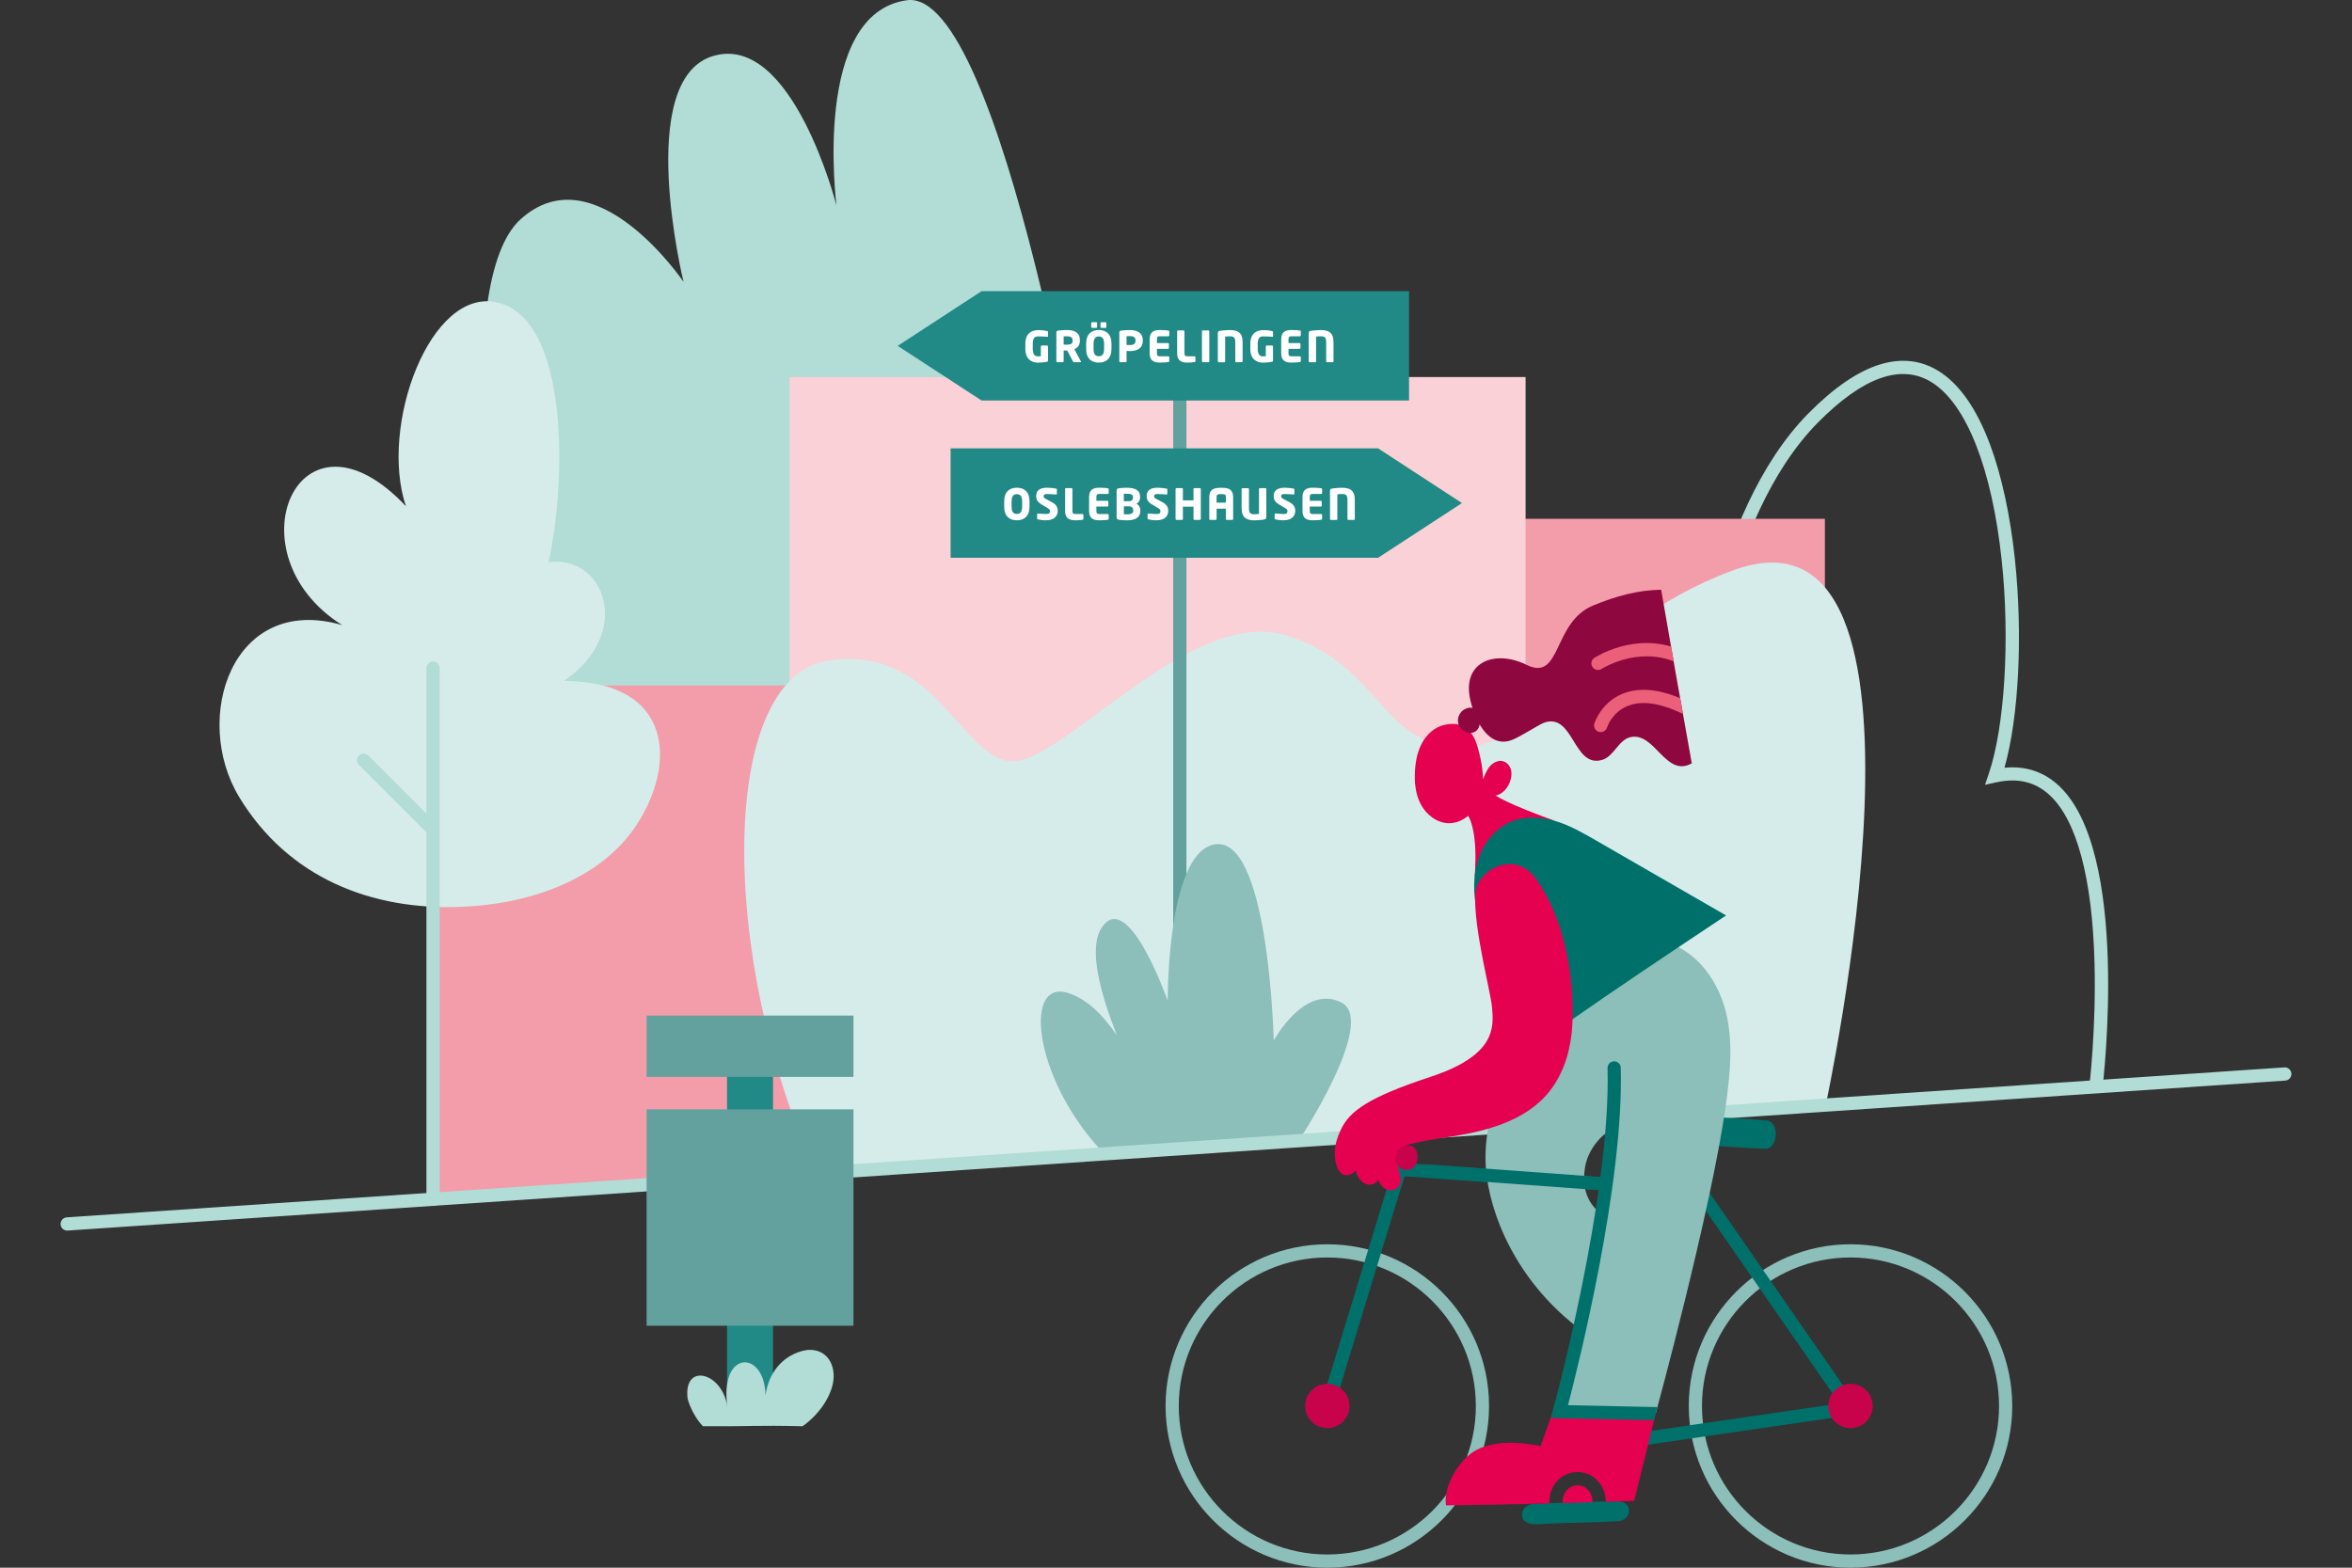
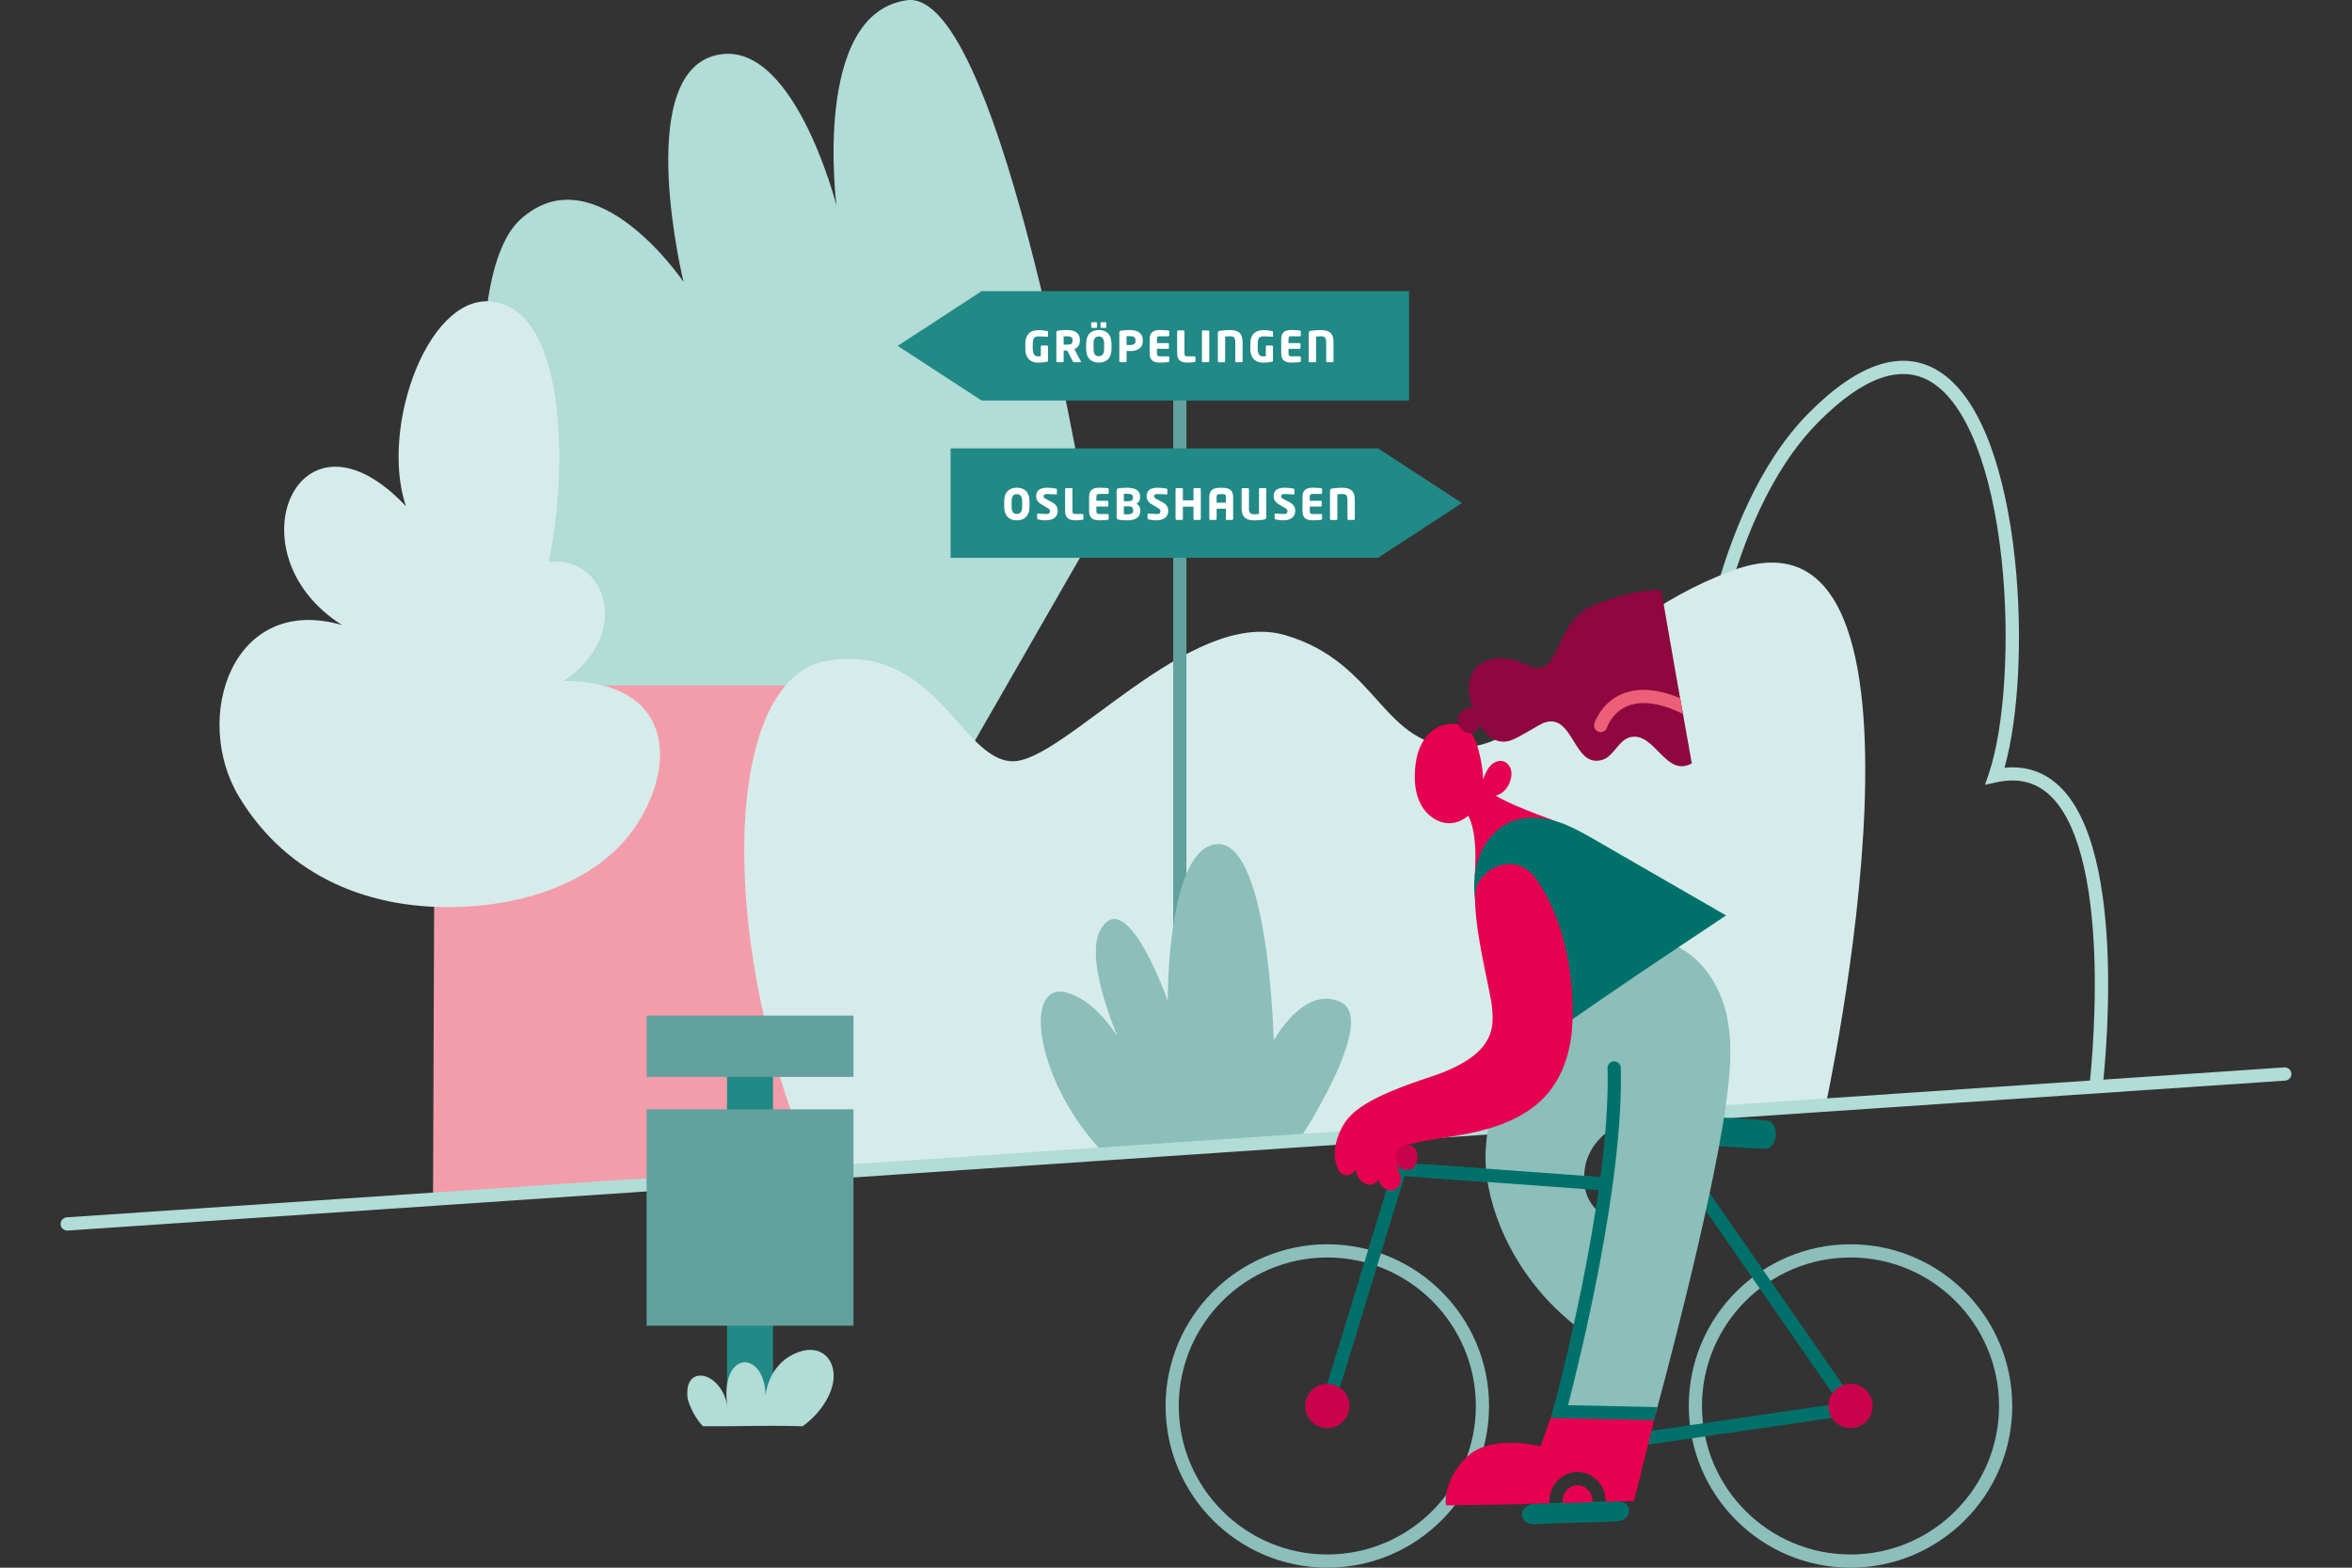
<svg xmlns="http://www.w3.org/2000/svg" viewBox="0 0 600 400">
  <rect x="0" y="0" width="600" height="400" fill="#333333" stroke="none" />
  <defs>
    <clipPath id="d">
      <path d="M389.41,169.63c-8.04-4.01-17.04-.77-14.13,9.79,1.95,7.08,5.76,11.27,10.48,9.36,2.25-.91,5.84-3.31,8.04-4.35,7.69-2.8,7.45,11.68,14.94,9.45,3-.89,4.15-5.13,7.21-5.8,6.25-1.37,8.95,10.44,15.63,6.69-2.63-14.68-5.26-29.36-7.82-44.3-6.04.11-11.51,1.61-17.39,4.04-10.34,4.28-8.01,19.58-16.97,15.11Z" style="fill:#8e073e;" />
    </clipPath>
  </defs>
  <g id="a">
    <path d="M147.84,207.33c-26.2-58.01-32.04-135.76-15.16-151.27,19.08-17.52,41.69,15.85,41.69,15.85,0,0-12.63-51.64,7.58-57.63s31.44,38.17,31.44,38.17c0,0-6.36-49.03,17.96-52.39,24.33-3.37,47.08,137.15,47.08,137.15l-48.07,83.73-82.52-13.61Z" style="fill:#b2dcd6;" />
    <path d="M536.31,278.01l-3.35-.41c.02-.15,1.79-15.08,1.36-31.78-.56-21.77-4.55-36.65-11.54-43.02-3.65-3.32-8.05-4.37-13.48-3.19l-2.92.63.96-2.82c4.07-11.95,5.43-34.29,3.31-54.35-2.48-23.44-9.01-40.05-17.91-45.55-7.75-4.79-17.51-1.32-29.01,10.32-12.33,12.48-19.3,31.2-22.97,44.71-4.01,14.73-5.07,26.64-5.08,26.76l-3.36-.29c.01-.12,1.09-12.28,5.17-27.29,3.78-13.92,10.98-33.24,23.84-46.26,6.49-6.56,12.64-10.77,18.29-12.49,5.42-1.65,10.43-1.09,14.9,1.68,5.32,3.29,9.76,9.65,13.2,18.91,2.93,7.91,5.11,17.99,6.29,29.16,2.06,19.43.98,40.26-2.66,53.16,5.3-.52,9.9.97,13.7,4.43,18.39,16.76,11.56,75.21,11.26,77.69Z" style="fill:#b2dcd6;" />
    <polyline points="110.47 305.98 110.96 174.92 219.19 174.92 219.19 298.24" style="fill:#f39daa;" />
-     <rect x="379.45" y="132.38" width="86.08" height="93.28" style="fill:#f39daa;" />
-     <rect x="201.42" y="96.2" width="187.76" height="104.01" style="fill:#fad1d6;" />
    <path d="M208.31,299.77c-25.15-55.71-24.94-126.68,2.76-131.17,27.69-4.49,34.03,25.26,47.13,25.64s45.28-39.3,69.61-32.19,24.5,28.9,45.21,28.6c20.71-.29,29.59-30.44,68.94-45.07,58.38-21.71,23.58,137.35,23.58,137.35l-257.22,16.84Z" style="fill:#d6eceb;" />
    <path d="M118.04,231.37c-23.3,1.04-44.54-7.43-57-27.96-12.18-20.06-1.87-52.09,26.27-43.91-28.94-18.14-11.15-59.4,16.24-30.34-6.9-20.44,6.26-56.19,23.48-51.95,18.21,4.49,17.46,45.66,12.91,66.23,14.66-1.91,21.54,18.45,3.89,30.3,28.01.1,28.8,21.34,18.41,36.96-8.54,12.84-25.4,19.83-44.2,20.66Z" style="fill:#d6eceb;" />
-     <path d="M110.47,307.67c-.93,0-1.69-.76-1.69-1.69v-135.51c0-.93.76-1.69,1.69-1.69s1.69.76,1.69,1.69v135.51c0,.93-.76,1.69-1.69,1.69Z" style="fill:#b2dcd6;" />
    <line x1="110.12" y1="211.35" x2="92.76" y2="193.99" style="fill:#fff;" />
-     <path d="M110.12,213.03c-.43,0-.86-.16-1.19-.49l-17.36-17.36c-.66-.66-.66-1.73,0-2.39.66-.66,1.73-.66,2.39,0l17.36,17.36c.66.66.66,1.73,0,2.39-.33.33-.76.49-1.19.49Z" style="fill:#b2dcd6;" />
    <rect x="299.29" y="76.62" width="3.37" height="195.71" style="fill:#62a19d;" />
    <polygon points="351.55 142.32 242.5 142.32 242.5 114.4 351.55 114.4 372.95 128.36 351.55 142.32" style="fill:#218986;" />
    <polygon points="250.41 74.29 359.45 74.29 359.45 102.2 250.41 102.2 229.01 88.25 250.41 74.29" style="fill:#218986;" />
    <path d="M267.19,85.92h-.03c-.52-.02-1.34-.09-2.27-.09s-1.43.43-1.43,1.86v1.37c0,1.51.69,1.86,1.22,1.86.31,0,.58-.01.84-.03v-2.51c0-.12.09-.22.21-.22h1.4c.12,0,.22.1.22.22v3.67c0,.15-.05.22-.22.25-.59.12-1.35.23-2.45.23-1.25,0-3.11-.71-3.11-3.47v-1.35c0-2.79,1.74-3.48,3.32-3.48,1.09,0,1.88.16,2.28.25.11.02.19.07.19.16v1.16c0,.12-.07.14-.16.14Z" style="fill:#fff;" />
    <path d="M275.59,92.42h-1.67c-.12,0-.16-.11-.22-.22l-1.46-2.76h-.12c-.23.01-.57-.01-.78-.01v2.77c0,.12-.1.22-.22.22h-1.42c-.12,0-.22-.1-.22-.22v-7.33c0-.37.15-.47.49-.52.5-.08,1.43-.14,2.22-.14,1.86,0,3.29.62,3.29,2.56v.14c0,1.16-.61,1.87-1.41,2.18l1.65,3.08s.03.09.03.12c0,.08-.04.13-.16.13ZM273.62,86.77c0-.67-.51-.97-1.43-.97-.15,0-.72.02-.85.03v2.1c.12.01.66.02.78.02,1.15,0,1.51-.29,1.51-1.04v-.14Z" style="fill:#fff;" />
    <path d="M280.31,92.52c-1.8,0-3.23-.97-3.23-3.51v-1.3c0-2.53,1.43-3.51,3.23-3.51s3.23.97,3.23,3.51v1.3c0,2.53-1.43,3.51-3.23,3.51ZM279.64,83.67h-1.03c-.12,0-.24-.1-.24-.22v-1.02c0-.12.12-.22.24-.22h1.03c.12,0,.23.1.23.22v1.02c0,.12-.11.22-.23.22ZM281.66,87.72c0-1.31-.44-1.87-1.35-1.87s-1.34.56-1.34,1.87v1.3c0,1.31.43,1.87,1.34,1.87s1.35-.56,1.35-1.87v-1.3ZM282,83.67h-1.03c-.12,0-.23-.1-.23-.22v-1.02c0-.12.11-.22.23-.22h1.03c.12,0,.24.1.24.22v1.02c0,.12-.12.22-.24.22Z" style="fill:#fff;" />
    <path d="M288.27,89.58c-.26,0-.61-.02-.88-.03v2.65c0,.12-.1.22-.22.22h-1.41c-.12,0-.22-.09-.22-.21v-7.34c0-.37.15-.47.49-.52.56-.09,1.43-.14,2.22-.14,1.65,0,3.28.58,3.28,2.63v.1c0,2.04-1.63,2.64-3.26,2.64ZM289.67,86.84c0-.78-.48-1.08-1.4-1.08-.15,0-.75.02-.88.03v2.23c.12.01.77.02.88.02.97,0,1.4-.36,1.4-1.1v-.1Z" style="fill:#fff;" />
    <path d="M298.05,92.38c-.38.05-.94.14-2.12.14-1.41,0-2.65-.36-2.65-2.35v-3.63c0-1.99,1.26-2.34,2.67-2.34,1.18,0,1.73.09,2.11.14.15.02.22.08.22.22v1.02c0,.12-.1.22-.22.22h-2.22c-.51,0-.7.17-.7.74v.99h2.83c.12,0,.22.1.22.22v1.04c0,.12-.1.22-.22.22h-2.83v1.16c0,.57.19.74.7.74h2.22c.12,0,.22.1.22.22v1.02c0,.14-.07.21-.22.23Z" style="fill:#fff;" />
    <path d="M304.74,92.38c-.36.08-1.2.14-1.78.14-1.41,0-2.67-.36-2.67-2.35v-5.65c0-.12.1-.22.22-.22h1.43c.12,0,.22.1.22.22v5.65c0,.57.19.74.7.74h1.88c.12,0,.22.1.22.22v1.02c0,.14-.07.2-.22.23Z" style="fill:#fff;" />
    <path d="M308.28,92.42h-1.46c-.12,0-.2-.1-.2-.22v-7.69c0-.12.08-.21.2-.21h1.46c.12,0,.21.09.21.21v7.69c0,.12-.09.22-.21.22Z" style="fill:#fff;" />
    <path d="M316.78,92.42h-1.46c-.12,0-.2-.1-.2-.22v-4.87c0-1.22-.4-1.52-1.3-1.52-.45,0-.94.02-1.28.07v6.33c0,.12-.09.22-.21.22h-1.45c-.12,0-.21-.1-.21-.22v-7.13c0-.49.13-.61.56-.68.58-.09,1.82-.19,2.38-.19,2.12,0,3.38.59,3.38,3.12v4.87c0,.12-.09.22-.21.22Z" style="fill:#fff;" />
    <path d="M324.58,85.92h-.03c-.52-.02-1.34-.09-2.27-.09s-1.43.43-1.43,1.86v1.37c0,1.51.69,1.86,1.22,1.86.31,0,.58-.01.84-.03v-2.51c0-.12.09-.22.21-.22h1.4c.12,0,.22.1.22.22v3.67c0,.15-.05.22-.22.25-.59.12-1.35.23-2.45.23-1.25,0-3.11-.71-3.11-3.47v-1.35c0-2.79,1.74-3.48,3.32-3.48,1.09,0,1.88.16,2.28.25.11.02.19.07.19.16v1.16c0,.12-.07.14-.16.14Z" style="fill:#fff;" />
    <path d="M331.61,92.38c-.38.05-.94.14-2.12.14-1.41,0-2.65-.36-2.65-2.35v-3.63c0-1.99,1.26-2.34,2.67-2.34,1.18,0,1.73.09,2.11.14.15.02.22.08.22.22v1.02c0,.12-.1.22-.22.22h-2.22c-.51,0-.7.17-.7.74v.99h2.83c.12,0,.22.1.22.22v1.04c0,.12-.1.22-.22.22h-2.83v1.16c0,.57.19.74.7.74h2.22c.12,0,.22.1.22.22v1.02c0,.14-.07.21-.22.23Z" style="fill:#fff;" />
    <path d="M339.97,92.42h-1.46c-.12,0-.2-.1-.2-.22v-4.87c0-1.22-.4-1.52-1.3-1.52-.45,0-.94.02-1.28.07v6.33c0,.12-.09.22-.21.22h-1.45c-.12,0-.21-.1-.21-.22v-7.13c0-.49.13-.61.56-.68.58-.09,1.82-.19,2.38-.19,2.12,0,3.38.59,3.38,3.12v4.87c0,.12-.09.22-.21.22Z" style="fill:#fff;" />
    <path d="M259.4,132.76c-1.8,0-3.23-.97-3.23-3.51v-1.3c0-2.53,1.43-3.51,3.23-3.51s3.23.97,3.23,3.51v1.3c0,2.53-1.43,3.51-3.23,3.51ZM260.75,127.96c0-1.31-.44-1.87-1.35-1.87s-1.34.56-1.34,1.87v1.3c0,1.31.43,1.87,1.34,1.87s1.35-.56,1.35-1.87v-1.3Z" style="fill:#fff;" />
    <path d="M266.85,132.76c-.86,0-1.51-.1-2.06-.24-.11-.03-.22-.1-.22-.22v-1.07c0-.15.09-.21.2-.21h.03c.45.04,1.65.13,2.08.13.75,0,.97-.24.97-.76,0-.32-.15-.49-.72-.83l-1.51-.9c-1.02-.6-1.29-1.29-1.29-2.09,0-1.2.68-2.13,2.8-2.13.8,0,1.9.13,2.32.24.09.02.16.08.16.2v1.1c0,.1-.04.19-.19.19h-.02c-.31-.02-1.57-.12-2.32-.12-.62,0-.85.19-.85.58,0,.31.14.45.73.76l1.4.75c1.14.61,1.47,1.33,1.47,2.22,0,1.16-.76,2.39-2.98,2.39Z" style="fill:#fff;" />
    <path d="M276.16,132.62c-.36.08-1.2.14-1.78.14-1.41,0-2.67-.36-2.67-2.35v-5.65c0-.12.1-.22.22-.22h1.43c.12,0,.22.1.22.22v5.65c0,.57.19.74.7.74h1.88c.12,0,.22.1.22.22v1.02c0,.14-.07.2-.22.23Z" style="fill:#fff;" />
    <path d="M282.6,132.62c-.38.05-.94.14-2.12.14-1.41,0-2.65-.36-2.65-2.35v-3.63c0-1.99,1.26-2.34,2.67-2.34,1.18,0,1.73.09,2.11.14.15.02.22.08.22.22v1.02c0,.12-.1.22-.22.22h-2.22c-.51,0-.7.17-.7.74v.99h2.83c.12,0,.22.1.22.22v1.04c0,.12-.1.22-.22.22h-2.83v1.16c0,.57.19.74.7.74h2.22c.12,0,.22.1.22.22v1.02c0,.14-.07.21-.22.23Z" style="fill:#fff;" />
    <path d="M287.45,132.76c-.72,0-1.57-.05-2-.13-.44-.08-.6-.22-.6-.71v-6.64c0-.49.15-.64.58-.71.37-.05,1.26-.12,1.96-.12,2.06,0,3.45.55,3.45,2.28v.2c0,.71-.34,1.32-.92,1.61.58.28.97.86.97,1.62v.16c0,1.92-1.55,2.45-3.44,2.45ZM289.03,126.85c0-.6-.38-.87-1.51-.87-.17,0-.68,0-.83.01v1.89h1.22c.86,0,1.11-.39,1.11-.86v-.16ZM289.08,130.15c0-.52-.28-.97-1.16-.97h-1.22v2.04c.17,0,.74.01.9.01,1.13,0,1.49-.35,1.49-.96v-.12Z" style="fill:#fff;" />
    <path d="M295.03,132.76c-.86,0-1.51-.1-2.06-.24-.11-.03-.22-.1-.22-.22v-1.07c0-.15.09-.21.2-.21h.03c.45.04,1.65.13,2.08.13.75,0,.97-.24.97-.76,0-.32-.15-.49-.72-.83l-1.51-.9c-1.02-.6-1.29-1.29-1.29-2.09,0-1.2.68-2.13,2.8-2.13.8,0,1.9.13,2.32.24.09.02.16.08.16.2v1.1c0,.1-.04.19-.19.19h-.02c-.31-.02-1.57-.12-2.32-.12-.62,0-.85.19-.85.58,0,.31.14.45.73.76l1.4.75c1.14.61,1.48,1.33,1.48,2.22,0,1.16-.76,2.39-2.98,2.39Z" style="fill:#fff;" />
    <path d="M306.11,132.66h-1.43c-.12,0-.22-.1-.22-.22v-3.16h-2.7v3.16c0,.12-.1.22-.22.22h-1.43c-.12,0-.22-.1-.22-.22v-7.69c0-.12.1-.21.22-.21h1.43c.12,0,.22.09.22.21v2.91h2.7v-2.91c0-.12.1-.21.22-.21h1.43c.12,0,.22.09.22.21v7.69c0,.12-.1.22-.22.22Z" style="fill:#fff;" />
    <path d="M314.37,132.66h-1.44c-.12,0-.2-.1-.2-.22v-2.65h-2.37v2.65c0,.12-.09.22-.21.22h-1.44c-.12,0-.22-.1-.22-.22v-5.57c0-1.97,1.19-2.4,2.65-2.4h.8c1.46,0,2.64.44,2.64,2.4v5.57c0,.12-.1.22-.22.22ZM312.73,126.87c0-.6-.17-.79-.79-.79h-.8c-.6,0-.79.19-.79.79v1.38h2.37v-1.38Z" style="fill:#fff;" />
    <path d="M322.38,132.58c-.44.07-1.8.19-2.38.19-1.93,0-3.26-.63-3.26-3.12v-4.88c0-.12.1-.21.22-.21h1.43c.12,0,.22.09.22.21v4.88c0,1.11.29,1.56,1.28,1.56.37,0,.91-.03,1.28-.08v-6.37c0-.12.1-.21.22-.21h1.42c.12,0,.23.09.23.21v7.07c0,.54-.2.69-.66.75Z" style="fill:#fff;" />
    <path d="M327.44,132.76c-.86,0-1.51-.1-2.06-.24-.11-.03-.22-.1-.22-.22v-1.07c0-.15.09-.21.2-.21h.03c.45.04,1.65.13,2.08.13.75,0,.97-.24.97-.76,0-.32-.15-.49-.72-.83l-1.51-.9c-1.02-.6-1.29-1.29-1.29-2.09,0-1.2.68-2.13,2.8-2.13.8,0,1.9.13,2.32.24.09.02.16.08.16.2v1.1c0,.1-.04.19-.19.19h-.02c-.31-.02-1.57-.12-2.32-.12-.62,0-.85.19-.85.58,0,.31.14.45.73.76l1.4.75c1.14.61,1.47,1.33,1.47,2.22,0,1.16-.76,2.39-2.98,2.39Z" style="fill:#fff;" />
    <path d="M337.04,132.62c-.38.05-.94.14-2.12.14-1.41,0-2.65-.36-2.65-2.35v-3.63c0-1.99,1.26-2.34,2.67-2.34,1.18,0,1.73.09,2.11.14.15.02.22.08.22.22v1.02c0,.12-.1.22-.22.22h-2.22c-.51,0-.7.17-.7.74v.99h2.83c.12,0,.22.1.22.22v1.04c0,.12-.1.22-.22.22h-2.83v1.16c0,.57.19.74.7.74h2.22c.12,0,.22.1.22.22v1.02c0,.14-.07.21-.22.23Z" style="fill:#fff;" />
    <path d="M345.4,132.66h-1.46c-.12,0-.2-.1-.2-.22v-4.87c0-1.22-.4-1.52-1.3-1.52-.45,0-.94.02-1.28.07v6.33c0,.12-.09.22-.21.22h-1.45c-.12,0-.21-.1-.21-.22v-7.13c0-.49.13-.61.56-.68.58-.09,1.82-.19,2.38-.19,2.12,0,3.38.59,3.38,3.12v4.87c0,.12-.09.22-.21.22Z" style="fill:#fff;" />
    <path d="M330.98,291.6s20.62-31.07,11.19-35.82c-9.43-4.75-17.24,9.72-17.24,9.72,0,0-1.24-53.87-15.65-49.93-11.67,3.19-11.38,39.82-11.38,39.82,0,0-10.3-29.39-17-18.45-3.29,5.38-.06,16.95,4.07,27.33-3.46-5.14-7.79-9.61-12.84-11-11.41-3.14-8.08,23.34,10.17,41.73l48.68-3.4Z" style="fill:#8cbeba;" />
  </g>
  <g id="b">
    <path d="M17.14,313.98c-.88,0-1.62-.68-1.68-1.57-.06-.93.64-1.73,1.57-1.8l565.71-38.26c.93-.06,1.73.64,1.8,1.57.06.93-.64,1.73-1.57,1.8L17.26,313.98s-.08,0-.12,0Z" style="fill:#b2dcd6;" />
  </g>
  <g id="c">
    <rect x="185.47" y="267.92" width="11.73" height="91.14" style="fill:#218986;" />
    <rect x="183.51" y="240.57" width="15.64" height="52.77" transform="translate(-75.62 458.28) rotate(-90)" style="fill:#62a19d;" />
    <rect x="163.73" y="284.27" width="55.21" height="52.77" transform="translate(-119.32 501.99) rotate(-90)" style="fill:#62a19d;" />
    <path d="M179.32,363.91c-1.72-1.77-3.26-4.62-3.9-7-1.2-9.4,8.98-6.83,10.15,2.19-2.12-14.86,9.53-14.69,9.71-3.09.8-5.66,4.13-9.78,9.11-11.24,4.49-1.31,7.99,1.22,8.27,5.83.25,4.14-2.79,9.63-7.91,13.31-11.89-.29-13.72.08-25.42,0Z" style="fill:#b2dcd6;" />
    <path d="M338.6,400c-22.75,0-41.26-18.51-41.26-41.26s18.51-41.26,41.26-41.26,41.26,18.51,41.26,41.26-18.51,41.26-41.26,41.26ZM338.6,320.85c-20.89,0-37.89,17-37.89,37.89s17,37.89,37.89,37.89,37.89-17,37.89-37.89-17-37.89-37.89-37.89Z" style="fill:#8cbeba;" />
    <path d="M472.07,400c-22.75,0-41.26-18.51-41.26-41.26s18.51-41.26,41.26-41.26,41.26,18.51,41.26,41.26-18.51,41.26-41.26,41.26ZM472.07,320.85c-20.89,0-37.89,17-37.89,37.89s17,37.89,37.89,37.89,37.89-17,37.89-37.89-17-37.89-37.89-37.89Z" style="fill:#8cbeba;" />
    <polygon points="418.19 368.94 417.7 365.6 469.25 358.1 432.76 305.46 358.35 300.12 357.22 303.61 340.17 359.47 336.94 358.49 354 302.6 355.95 296.56 434.62 302.21 435.08 302.87 475.13 360.65 418.19 368.94" style="fill:#00716a;" />
    <path d="M450.65,285.9c3.48.37,2.84,7.21-.19,7.18-5.73-.06-11.37-.81-17.1-.79-4.76.01-3.71-7.83-.21-7.53,4.23.35,12.01.57,17.5,1.15Z" style="fill:#00716a;" />
    <path d="M412.61,383.07c4.17-.02,3.73,4.84.1,5.06-6.84.41-13.62.33-20.46.79-5.68.38-4.79-5.2-.6-5.27,5.07-.09,14.37-.55,20.96-.58Z" style="fill:#00716a;" />
    <circle cx="472.07" cy="358.74" r="5.65" style="fill:#c8034c;" />
    <circle cx="338.6" cy="358.74" r="5.65" style="fill:#c8034c;" />
    <path d="M368.4,184.97c-2.4.57-4.39,2.37-5.59,4.53s-1.69,4.65-1.84,7.11c-.19,2.97.11,6.06,1.51,8.68,1.41,2.62,4.09,4.69,7.07,4.75,3.76.08,7.01-3.07,8.14-6.65s.58-7.48-.3-11.13c-.5-2.05-1.13-4.14-2.5-5.74s-3.58-2.24-6.48-1.55Z" style="fill:#e50050;" />
    <path d="M378.44,198.6c.45-1.14.92-2.32,1.76-3.22s2.14-1.48,3.32-1.12c.97.3,1.69,1.2,1.94,2.19s.09,2.04-.26,3c-.49,1.34-1.4,2.57-2.68,3.21s-2.95.55-4.01-.4-1.26-2.8-.06-3.64Z" style="fill:#e50050;" />
    <path d="M373.62,180.98c-1.1.59-1.79,1.86-1.69,3.1s.99,2.38,2.17,2.78c.83.28,1.81.18,2.48-.37.65-.54.93-1.41.99-2.26.08-1.03-.15-2.12-.82-2.9s-1.78-1.07-3.14-.35Z" style="fill:#8e073e;" />
    <path d="M389.41,169.63c-8.04-4.01-17.04-.77-14.13,9.79,1.95,7.08,5.76,11.27,10.48,9.36,2.25-.91,5.84-3.31,8.04-4.35,7.69-2.8,7.45,11.68,14.94,9.45,3-.89,4.15-5.13,7.21-5.8,6.25-1.37,8.95,10.44,15.63,6.69-2.63-14.68-5.26-29.36-7.82-44.3-6.04.11-11.51,1.61-17.39,4.04-10.34,4.28-8.01,19.58-16.97,15.11Z" style="fill:#8e073e;" />
    <g style="clip-path:url(#d);">
-       <path d="M407.65,170.95c-.55,0-1.09-.27-1.41-.76-.51-.78-.29-1.82.48-2.33.42-.27,10.34-6.66,21.53-2.23.87.34,1.29,1.32.95,2.19-.34.87-1.32,1.29-2.19.95-9.53-3.78-18.35,1.85-18.44,1.91-.28.19-.6.27-.92.27Z" style="fill:#ec5f78;" />
      <path d="M408.33,186.8c-.17,0-.34-.02-.5-.08-.89-.28-1.38-1.21-1.11-2.1.07-.21,1.68-5.27,7.04-7.54,4.72-2,10.69-1.19,17.74,2.4.83.42,1.16,1.44.74,2.27-.42.83-1.44,1.16-2.27.74-6.1-3.11-11.09-3.89-14.84-2.32-3.92,1.63-5.13,5.3-5.18,5.46-.23.72-.89,1.18-1.61,1.18Z" style="fill:#ec5f78;" />
    </g>
    <path d="M440.31,258.34c-1.89-7.78-7.06-15.21-14.66-17.72-13.6,5.01-23.26,10.8-31.02,18.5-9.56,9.48-16.55,25.26-15.59,38.69.87,12.27,7.98,28.86,23.12,40.67-2.47,9.66-6.07,21.87-6.07,21.87l26.28.33s14.1-51.62,17.86-78.48c1.11-7.93,1.97-16.09.08-23.87ZM408.14,309.48c-4.4-3.63-4.23-8.36-3.87-11.17.66-5.18,4.5-8.91,6.78-10.06-.17,6.24-2.13,15.33-2.91,21.23Z" style="fill:#8cbeba;" />
    <path d="M379.22,200.82c.52,2.58,13.73,7.24,17.23,8.56-7.58,8.44-20.27,14.36-20.27,14.36,0,0,1.32-13.27-2.64-16.88s5.69-6.03,5.69-6.03Z" style="fill:#e50050;" />
    <path d="M376.72,232.37c-.9-4.37-1-8.99.42-13.22,1.42-4.23,4.51-8.02,8.67-9.63,3.54-1.37,7.55-1.09,11.18.03s6.95,3.04,10.24,4.94c11.01,6.36,22.01,12.72,33.1,19.09-13.95,9.28-27.9,18.56-41.89,28.36-6.14-10.28-13.11-20.07-21.72-29.57Z" style="fill:#00716a;" />
    <path d="M396.08,360.36s-2.12,5.93-3.07,8.61c-6-1.2-11.91-1.32-16.31.96-4.4,2.28-8.6,9.28-7.82,14.17,8.72-.08,17.7-.27,26.4-.5-.01-.19-.03-.38-.03-.58,0-4.1,3.22-7.43,7.18-7.43s7.18,3.33,7.18,7.43c0,.06,0,.11,0,.17,2.48-.08,4.91-.15,7.26-.22,2.04-8.06,5.49-22.27,5.49-22.27l-26.28-.33Z" style="fill:#e50050;" />
    <path d="M406.25,383.02c0-2.24-1.71-4.05-3.81-4.05s-3.81,1.82-3.81,4.05c0,.17.03.32.05.49,2.55-.07,5.07-.14,7.55-.22,0-.09.03-.18.03-.27Z" style="fill:#e50050;" />
    <path d="M391.99,224.45c-5.65-8.13-15.41-2.31-15.66,3.66-.39,9.16,3.95,24.8,4.3,28.99.41,4.89,1.12,12.12-15.68,17.65-15.83,5.21-20.65,8.75-22.86,13.41-1.5,3.15-2.26,6.38-.89,9.82,1.11,2.77,3.44,1.96,4.41.85l.19-.21c.1.37.22.73.37,1.08.47,1.07,1.27,2.06,2.38,2.44,1.11.38,2.52-.03,3.01-1.09v-.1c.04.1.08.2.12.3,1.33,3.24,4.81,3.22,5.58.48.74-2.65-4.1-8.13,2.42-9.79,6.33-1.62,11.41-1.77,17.75-3.35,6.34-1.58,12.66-4.26,17.01-9.14,3.82-4.27,5.82-9.94,6.47-15.63.73-6.37.7-25.52-8.92-39.37Z" style="fill:#e50050;" />
    <path d="M421.96,362.36l-26.34-.53.57-2.09c.15-.55,14.8-54.49,13.9-87.21-.03-.92.69-1.68,1.61-1.73h0c.94-.04,1.74.7,1.76,1.64.81,29.53-10.77,75.77-13.46,86.1l22.77.48-.81,3.33Z" style="fill:#00716a;" />
    <path d="M358.31,292.42c-1.13.4-2.04,1.41-2.26,2.59s.32,2.48,1.34,3.11,2.48.5,3.32-.36c.63-.64.88-1.58.9-2.48.02-.91-.21-1.88-.87-2.5s-1.78-.6-2.43-.37Z" style="fill:#c8034c;" />
    <rect x="383.23" y="279.05" width="3.37" height="42.51" transform="translate(57.4 662.36) rotate(-85.83)" style="fill:#00716a;" />
  </g>
</svg>